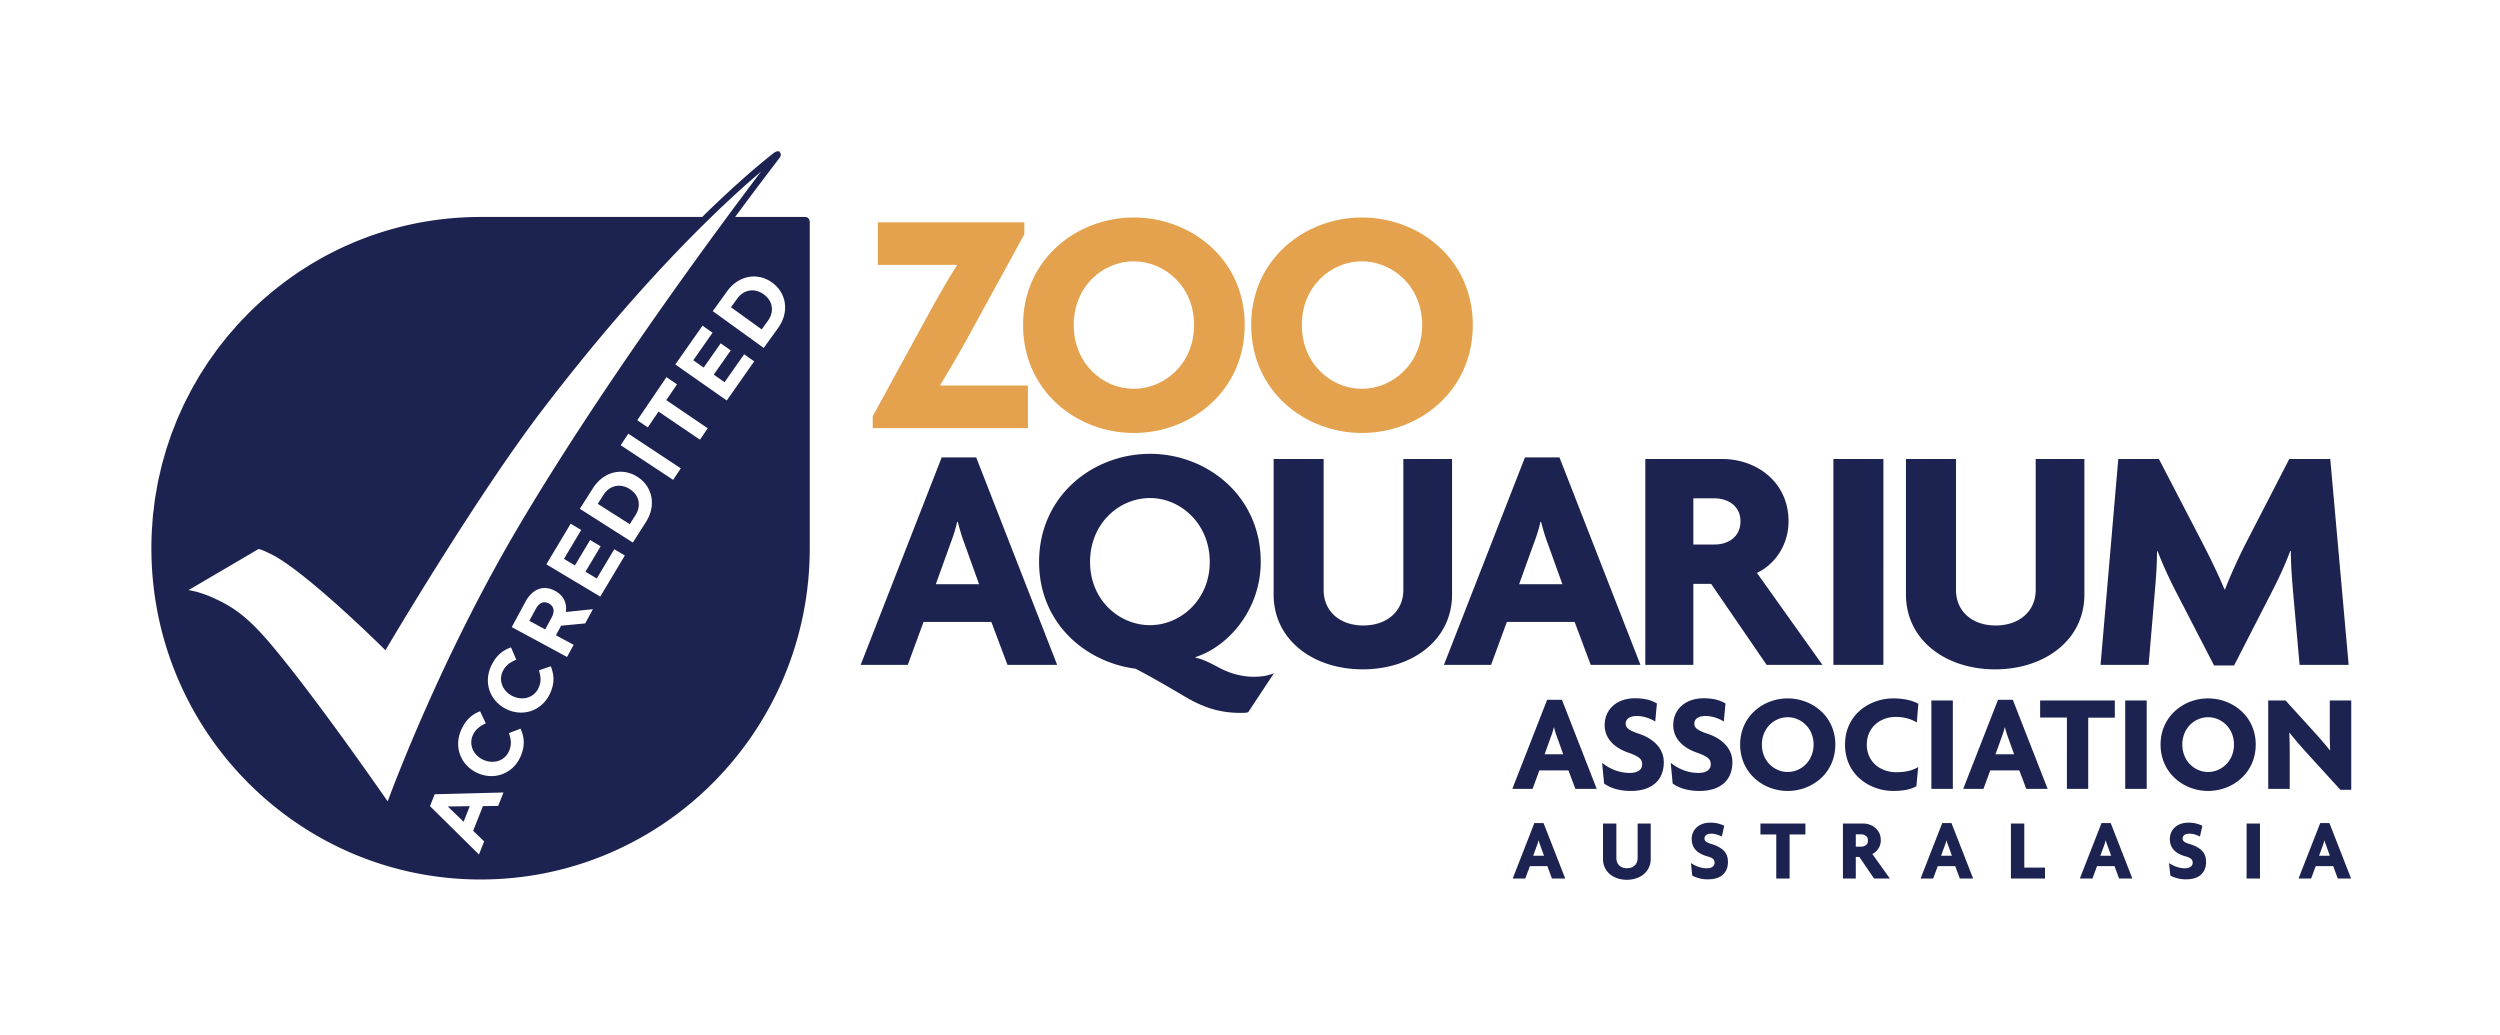
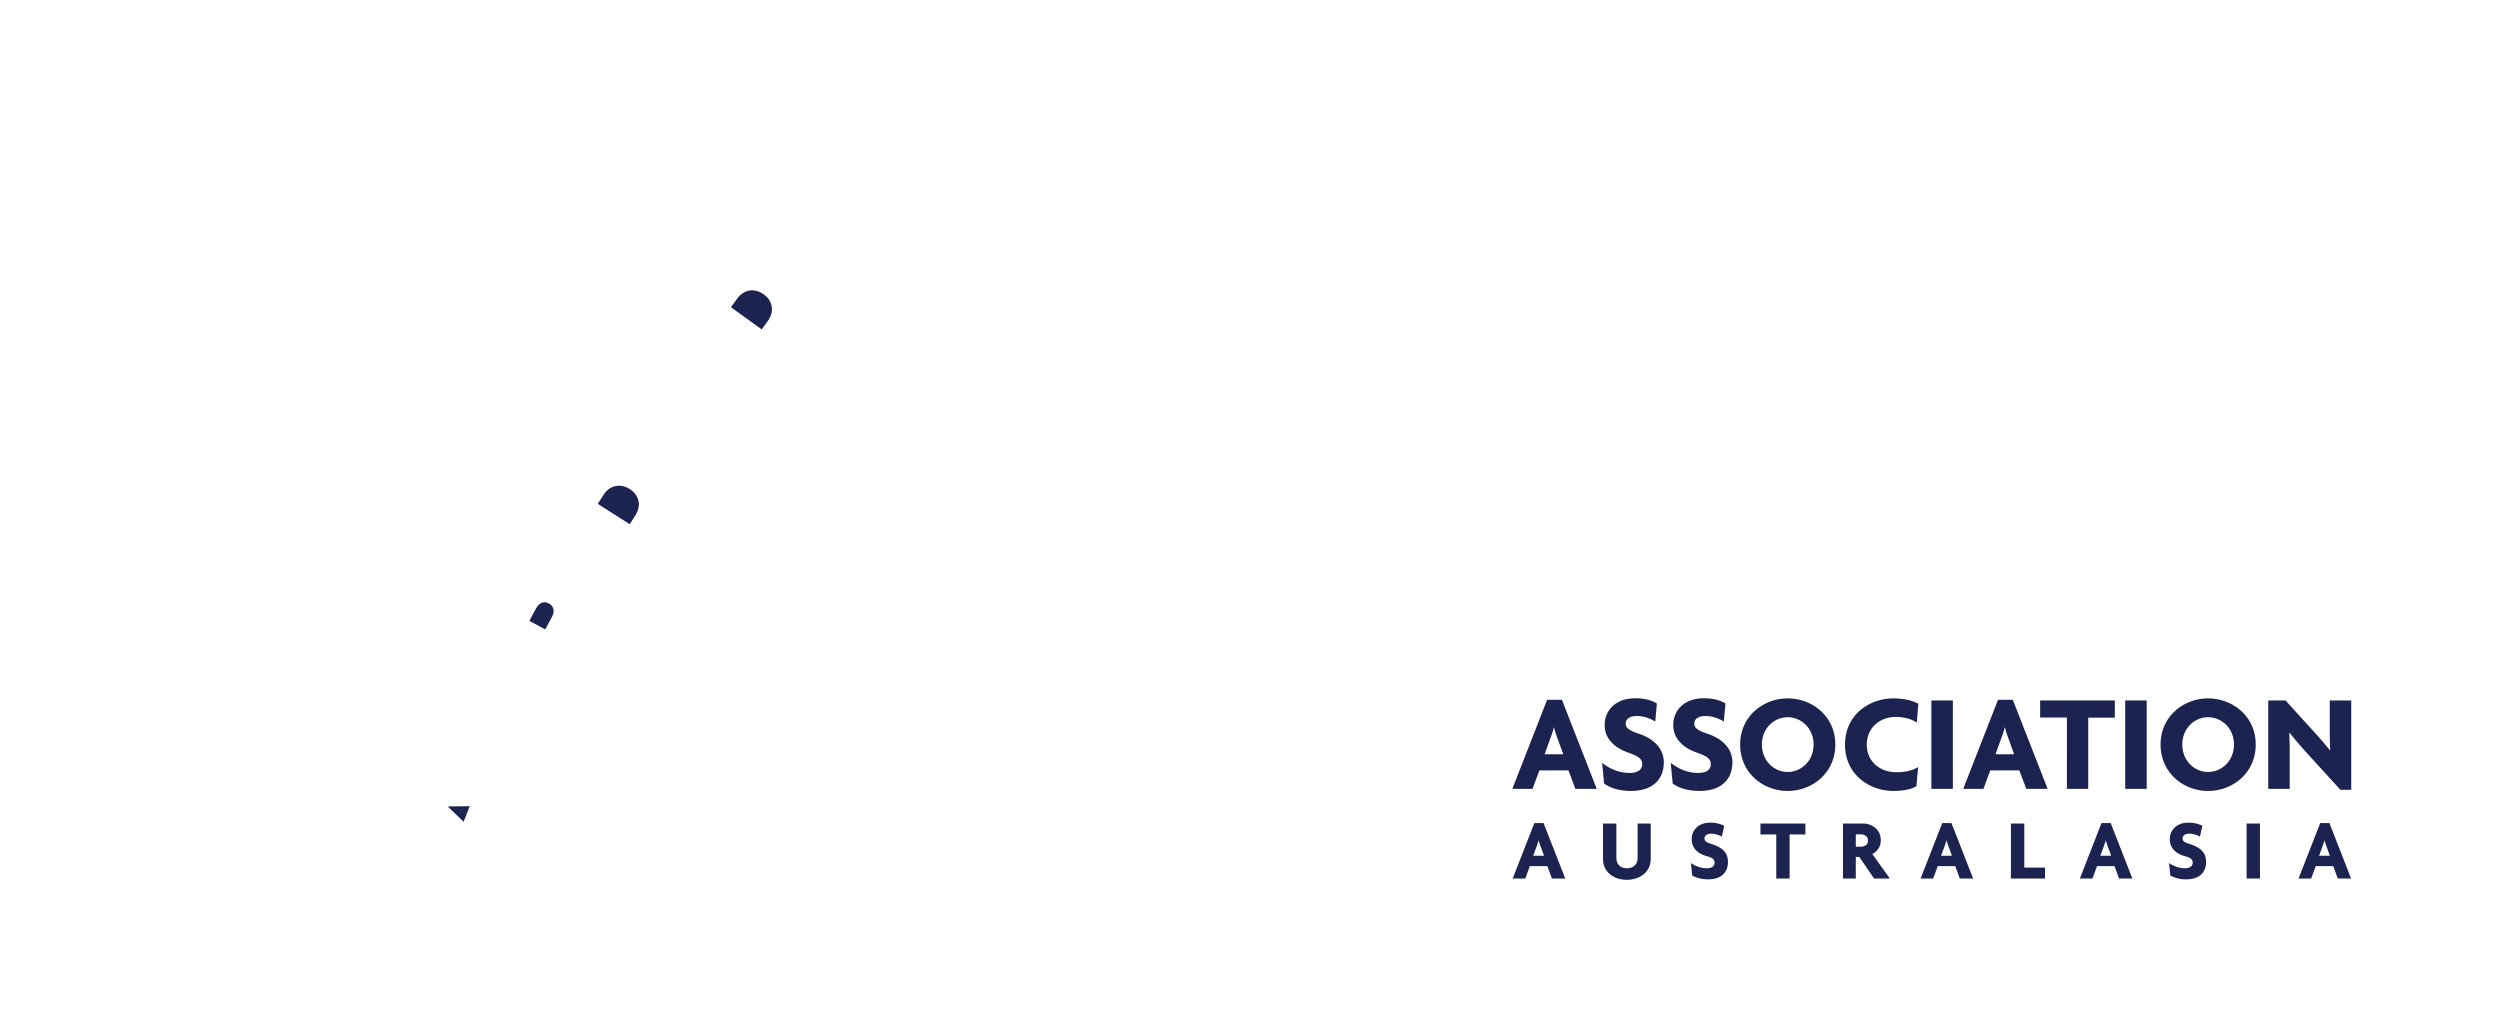
<svg xmlns="http://www.w3.org/2000/svg" width="289.923" height="120.022" xml:space="preserve">
  <path fill="none" d="M72.033 43.8zm-9.832 15.265zM73.5 41.648zm-4.808 7.16zm1.502-2.271zm-3.269 4.986zM75.2 39.181zm-11.589 6.218c.161-.208.32-.409.48-.612-.16.203-.319.404-.48.612zm.151 11.12zm12.971-19.535c-.449.64-.9 1.285-1.357 1.943.457-.658.909-1.303 1.357-1.943zm-11.34 16.935zm-.446-10.225.548-.686-.548.686zm2.612-3.241.551-.667c-.184.22-.367.442-.551.667zm-1.295 1.593zm2.569-3.132c.179-.215.357-.43.536-.641-.179.212-.357.426-.536.641z" />
  <path fill="#1D2350" d="m63.676 69.997-.018-.012c-.605-.326-1.144-.072-1.515.615l-.758 1.4 1.841.994.772-1.428c.372-.686.219-1.278-.322-1.569zm9.364-13.273-.018-.012c-1.089-.693-2.329-.432-3.033.674l-.666 1.045 3.707 2.359.666-1.045c.704-1.105.433-2.328-.656-3.021zM54.477 93.495l-2.555.029 1.843 1.772zM88.58 34.144l-.016-.014c-1.046-.756-2.3-.568-3.068.496l-.725 1.004 3.562 2.572.725-1.003c.768-1.063.568-2.299-.478-3.055z" />
-   <path fill="#1D2350" d="M93.696 25.273c-.102-.102-.369-.113-.369-.113h-8.073a485.881 485.881 0 0 1 5.024-6.682c.174-.227.353-.46.229-.712l-.118-.215h-.229c-.139 0-.264.062-.51.255-1.313 1.029-4.188 3.4-8.216 7.354H55.689c-.654.002-1.305.018-1.95.053h-.032c-.64.033-1.275.084-1.905.148-.025.002-.048.008-.073.01-.617.064-1.229.143-1.837.234l-.062.012a38.514 38.514 0 0 0-1.83.33 38.71 38.71 0 0 0-1.833.428c-.027.008-.055.017-.082.023-.582.153-1.158.316-1.728.495-.033.011-.066.023-.1.032-.562.18-1.121.367-1.673.572-.036.013-.071.029-.107.043-.547.203-1.089.416-1.624.646-.033.012-.065.029-.098.044-.538.229-1.068.47-1.592.723-.055.028-.108.058-.163.085-.5.246-.995.498-1.481.765-.058.032-.114.067-.172.099-.48.268-.958.539-1.426.826-.063.037-.122.081-.184.121-.461.284-.917.574-1.365.879-.057.038-.11.082-.167.119-.449.309-.893.625-1.328.953-.078.057-.151.12-.228.18-.411.313-.817.63-1.213.959-.073.061-.143.128-.215.188-.395.334-.789.672-1.17 1.02-.079.075-.154.152-.234.227a41.42 41.42 0 0 0-1.09 1.045c-.092.094-.179.193-.27.288-.335.343-.67.689-.994 1.046-.096.107-.186.222-.281.328-.31.352-.62.703-.916 1.066-.11.133-.211.273-.319.406-.274.346-.551.689-.815 1.043-.109.148-.209.303-.317.451-.252.35-.505.697-.746 1.056-.101.151-.194.308-.294.46-.235.363-.473.727-.698 1.098-.101.168-.194.342-.292.512-.211.363-.426.727-.625 1.098-.095.176-.18.359-.273.535-.193.371-.388.742-.57 1.12-.09.189-.171.384-.258.575-.171.375-.346.746-.506 1.127-.103.244-.193.496-.292.744-.13.331-.269.662-.391 1-.104.288-.196.582-.294.872-.102.304-.211.604-.306.912-.08.259-.146.521-.22.78-.099.346-.204.691-.294 1.041-.071.283-.13.572-.196.855-.076.334-.161.666-.229 1.004-.081.4-.146.807-.215 1.215-.04.225-.085.449-.12.674-.068.445-.118.893-.168 1.338-.023.197-.055.389-.075.586-.045.461-.075.928-.105 1.393-.012.188-.033.371-.041.559a38.083 38.083 0 0 0-.051 1.975c0 21.217 17.091 38.418 38.176 38.418 21.084 0 38.175-17.201 38.175-38.418v-37.93c-.004 0-.099-.326-.211-.373zM31.486 74.8c-2.268-2.691-3.898-4.078-6.016-5.115-1.218-.6-2.3-1.033-3.603-1.252l8.122-4.768c.387.094.789.283 1.212.486l.146.07c3.932 1.871 12.924 10.764 13.015 10.854l.339.336.243-.412c.102-.174 10.313-17.451 17.9-27.389 11.719-15.355 21.065-24.03 25.41-27.706-4.917 6.496-18.184 24.378-28.053 41.05-8.489 14.334-14.033 28.732-15.241 31.98-1.759-2.533-8.804-12.599-13.474-18.134zm26.285 18.662-1.766.02-1.134 2.867 1.275 1.223-.601 1.521-5.68-5.607.544-1.377 7.979-.205-.617 1.558zm2.584-5.701c-.867 1.963-3.026 2.752-4.94 1.904l-.019-.008c-1.896-.838-2.818-2.951-1.913-5 .556-1.258 1.307-1.826 2.191-2.174l.664 1.408c-.694.307-1.211.705-1.505 1.371-.497 1.125.079 2.348 1.222 2.854l.02.008c1.143.506 2.445.135 2.951-1.008.336-.762.238-1.363-.007-2.1l1.355-.516c.429 1.011.55 1.974-.019 3.261zm3.382-7.237c-.939 1.928-3.125 2.635-5.005 1.717l-.019-.01c-1.861-.906-2.703-3.055-1.721-5.066.602-1.236 1.375-1.771 2.27-2.088l.609 1.432c-.705.281-1.236.658-1.556 1.314-.539 1.104-.009 2.346 1.113 2.893l.019.01c1.122.547 2.437.227 2.984-.895.365-.75.289-1.354.073-2.096l1.374-.467c.392 1.028.476 1.995-.141 3.256zm4.129-8.228-2.795.266-.599 1.109 2.051 1.107-.763 1.412-6.412-3.465 1.584-2.934c.441-.814 1.012-1.324 1.661-1.518.551-.162 1.159-.084 1.763.242l.019.01c1.035.561 1.383 1.471 1.245 2.449l3.137-.326-.891 1.648zm1.746-3.111-6.252-3.74 2.82-4.713 1.223.73-2.002 3.35 1.269.758 1.762-2.947 1.224.73-1.762 2.949 1.313.785 2.029-3.395 1.224.73-2.848 4.763zm5.305-8.663-1.526 2.398-6.149-3.916 1.527-2.396c1.23-1.932 3.407-2.424 5.137-1.322l.018.012c1.729 1.103 2.223 3.291.993 5.224zm3.148-4.873-6.085-4.018.885-1.338 6.084 4.018-.884 1.338zm3.109-4.66-4.806-3.261-1.245 1.835-1.223-.83 3.389-4.995 1.223.83-1.244 1.834 4.805 3.262-.899 1.325zm3.107-4.545-5.964-4.178 3.152-4.499 1.167.816-2.239 3.195 1.21.848 1.97-2.812 1.167.819-1.97 2.812 1.252.877 2.27-3.238 1.167.819-3.182 4.541zm5.95-8.4-1.663 2.305-5.909-4.266 1.664-2.305c1.341-1.856 3.542-2.219 5.205-1.018l.017.012c1.663 1.201 2.027 3.417.686 5.272zm182.14 39.057-2.133-23.872h-4.752l-5.168 10.024c-.82 1.65-1.682 3.521-2.279 5.09h-.074c-.639-1.568-1.684-3.703-2.396-5.09l-5.203-10.024h-4.711l-2.057 23.872h5.574l.748-8.793c.109-1.348.225-2.807.225-4.377h.074a48.644 48.644 0 0 0 2.021 4.486l4.525 8.758h2.32l4.492-8.758c.707-1.383 1.459-2.992 2.02-4.525h.07c0 1.533.117 3.031.23 4.416l.783 8.793h5.691zm-30.646-8.157V53.229h-5.645v15.188c0 2.436-1.875 4.119-4.646 4.119-2.768 0-4.6-1.684-4.6-4.119V53.229h-5.801v15.715c0 5.311 4.641 8.68 10.33 8.68 5.723 0 10.362-3.369 10.362-8.68m-23.309-15.715h-5.799v23.872h5.799V53.229zm-16.576 7.219c0 1.873-1.494 2.697-2.992 2.697h-2.471v-5.352h2.471c1.498.001 2.992.86 2.992 2.655m9.504 16.653-7.596-10.664c2.021-.936 3.668-3.184 3.668-5.988 0-4.486-3.629-7.219-7.707-7.219h-8.904v23.872h5.572V67.71h2.061l6.434 9.391h6.472zm-30.155-9.356h-5.016l1.723-4.787c.26-.676.561-1.572.746-2.436h.078c.223.863.484 1.76.746 2.436l1.723 4.787zm9.053 9.356-9.391-24.056h-4.004l-9.393 24.056h5.467l1.83-4.98h7.857l1.867 4.98h5.767zm-21.849-8.157V53.229h-5.648v15.188c0 2.436-1.871 4.119-4.641 4.119s-4.602-1.684-4.602-4.119V53.229h-5.801v15.715c0 5.311 4.641 8.68 10.326 8.68 5.725 0 10.366-3.369 10.366-8.68m-28.099-3.779c0 4.414-3.405 7.334-6.922 7.334-3.591 0-6.959-2.92-6.959-7.334 0-4.453 3.368-7.408 6.959-7.408 3.517 0 6.922 2.955 6.922 7.408m7.446 12.906c-.824.336-1.498.412-2.395.412-1.048 0-2.432-.262-3.816-.973-1.536-.824-2.133-1.082-2.881-1.232V76.2c3.929-1.271 7.559-5.613 7.559-11.035 0-7.668-6.248-12.535-12.835-12.535-6.621 0-12.87 4.867-12.87 12.535 0 7.111 5.388 11.639 11.186 12.385 1.387.711 3.479 1.902 5.688 3.213 2.283 1.352 4.154 1.91 6.512 1.91.298 0 .601 0 .861-.074l2.991-4.528zm-34.198-10.326h-5.014l1.721-4.787c.264-.676.563-1.572.75-2.436h.076c.223.863.486 1.76.747 2.436l1.72 4.787zm9.055 9.356-9.388-24.056h-4.003l-9.393 24.056h5.462l1.83-4.98h7.861l1.87 4.98h5.761z" />
-   <path fill="#E4A24E" d="M164.928 37.681c0 4.488-3.406 7.408-6.996 7.408-3.594 0-6.959-2.92-6.959-7.408 0-4.454 3.365-7.373 6.959-7.373 3.589 0 6.996 2.919 6.996 7.373m5.873 0c0-7.635-6.246-12.461-12.869-12.461-6.586 0-12.834 4.826-12.834 12.461 0 7.707 6.248 12.531 12.834 12.531 6.623 0 12.869-4.824 12.869-12.531m-32.324 0c0 4.488-3.406 7.408-6.998 7.408s-6.96-2.92-6.96-7.408c0-4.454 3.368-7.373 6.96-7.373s6.998 2.919 6.998 7.373m5.872 0c0-7.635-6.248-12.461-12.87-12.461-6.585 0-12.835 4.826-12.835 12.461 0 7.707 6.25 12.531 12.835 12.531 6.623 0 12.87-4.824 12.87-12.531m-25.143 11.972v-4.94h-10.14l-.035-.037c.972-1.609 2.317-3.889 3.328-5.761l6.435-11.749v-1.384h-16.987v4.937h9.128l.04.041c-1.047 1.647-2.395 4.003-3.368 5.797l-6.396 11.713v1.384h17.995z" />
  <path d="m182.697 91.483-.805-2.139h-3.373l-.787 2.139h-2.348l4.035-10.326h1.719l4.033 10.326h-2.474zm-2.152-6.072a9.385 9.385 0 0 1-.32-1.047h-.035a7.26 7.26 0 0 1-.322 1.047l-.738 2.057h2.156l-.741-2.057zm8.58 6.315c-1.27 0-2.361-.318-3.1-.865l-.227-2.396c.996.787 2.074 1.17 3.215 1.17.916 0 1.43-.383 1.43-.994 0-.609-.354-.914-1.623-1.365-1.783-.627-2.73-1.768-2.73-3.182 0-1.736 1.301-3.117 3.549-3.117 1.271 0 2.059.322 2.51.609l-.193 2.094c-.484-.324-1.318-.646-2.125-.646-.881 0-1.301.383-1.301.885 0 .48.355.787 1.576 1.188 1.639.549 2.844 1.688 2.844 3.291-.001 2.007-1.302 3.328-3.825 3.328zm7.957 0c-1.271 0-2.367-.318-3.105-.865l-.223-2.396c.996.787 2.074 1.17 3.213 1.17.918 0 1.43-.383 1.43-.994 0-.609-.354-.914-1.623-1.365-1.783-.627-2.73-1.768-2.73-3.182 0-1.736 1.301-3.117 3.551-3.117 1.27 0 2.057.322 2.508.609l-.195 2.094c-.48-.324-1.316-.646-2.119-.646-.885 0-1.303.383-1.303.885 0 .48.354.787 1.576 1.188 1.637.549 2.842 1.688 2.842 3.291-.002 2.007-1.302 3.328-3.822 3.328zm10.232 0c-2.826 0-5.51-2.072-5.51-5.385 0-3.277 2.684-5.348 5.51-5.348 2.846 0 5.527 2.07 5.527 5.348.001 3.312-2.681 5.385-5.527 5.385zm0-8.551c-1.541 0-2.988 1.258-2.988 3.166 0 1.932 1.447 3.184 2.988 3.184 1.543 0 3.006-1.252 3.006-3.184 0-1.908-1.463-3.166-3.006-3.166zm14.979.613c-.533-.336-1.336-.645-2.443-.645-1.863 0-3.359 1.271-3.359 3.213 0 1.93 1.496 3.199 3.439 3.199 1.107 0 1.961-.242 2.521-.607l-.209 2.23c-.576.338-1.443.547-2.684.547-2.697 0-5.592-1.85-5.592-5.369 0-3.535 2.91-5.363 5.592-5.363 1.283 0 2.299.271 2.908.625l-.173 2.17zm1.687 7.695v-10.25h2.49v10.25h-2.49zm11.006 0-.805-2.139h-3.373l-.787 2.139h-2.348l4.035-10.326h1.717l4.037 10.326h-2.476zm-2.152-6.072a9.826 9.826 0 0 1-.32-1.047h-.033a7.252 7.252 0 0 1-.324 1.047l-.738 2.057h2.154l-.739-2.057zm9.336-2.185v8.258h-2.473V83.21h-3.105v-1.977h8.662v1.992h-3.084zm4.289 8.257v-10.25h2.492v10.25h-2.492zm9.611.243c-2.826 0-5.51-2.072-5.51-5.385 0-3.277 2.684-5.348 5.51-5.348 2.842 0 5.525 2.07 5.525 5.348.001 3.312-2.683 5.385-5.525 5.385zm0-8.551c-1.543 0-2.988 1.258-2.988 3.166 0 1.932 1.445 3.184 2.988 3.184 1.541 0 3.004-1.252 3.004-3.184 0-1.908-1.463-3.166-3.004-3.166zm15.348 8.42-3.984-4.369a53.591 53.591 0 0 1-1.916-2.248l-.031.016c.031.723.049 1.51.049 2.152v4.338h-2.492v-10.25h2.01l3.471 3.822a43.443 43.443 0 0 1 1.674 1.961l.029-.016a40.931 40.931 0 0 1-.047-1.914v-3.854h2.49v10.361h-1.253zm-91.439 10.289-.531-1.436h-2.031l-.531 1.436h-1.459l2.51-6.43h1.07l2.514 6.43h-1.542zm-1.35-3.828a3.32 3.32 0 0 1-.1-.283 2.385 2.385 0 0 1-.092-.309h-.02a8.141 8.141 0 0 1-.086.313 2.58 2.58 0 0 1-.094.279l-.434 1.182h1.254l-.428-1.182zm12.584 2.564a2.24 2.24 0 0 1-.594.766 2.659 2.659 0 0 1-.883.475 3.355 3.355 0 0 1-1.076.168c-.379 0-.736-.055-1.076-.168a2.621 2.621 0 0 1-.875-.475 2.215 2.215 0 0 1-.594-.762 2.373 2.373 0 0 1-.215-1.029v-4.09h1.549v3.98c0 .379.115.676.336.885.227.213.521.316.896.316.365 0 .664-.104.893-.316.225-.209.34-.506.34-.885v-3.98h1.52v4.09c0 .383-.075.72-.221 1.025zm8.584.815c-.393.363-.979.543-1.76.543-.359 0-.701-.047-1.02-.137a3.36 3.36 0 0 1-.771-.303l-.15-1.453c.262.18.553.328.873.439.326.115.646.17.969.17.279 0 .5-.059.658-.174a.552.552 0 0 0 .24-.465.592.592 0 0 0-.184-.453c-.127-.109-.334-.207-.633-.287-.631-.174-1.094-.426-1.389-.768-.297-.336-.443-.748-.443-1.234a1.788 1.788 0 0 1 .563-1.35c.184-.176.408-.311.68-.412.27-.098.58-.15.928-.15.367 0 .691.043.975.127.285.084.492.162.625.238l-.279 1.248a3.268 3.268 0 0 0-.543-.223 2.303 2.303 0 0 0-.674-.109c-.275 0-.475.055-.604.162s-.191.238-.191.389c0 .162.066.289.197.383.131.09.32.174.564.25.617.174 1.098.424 1.443.754.344.328.518.779.518 1.344 0 .621-.196 1.111-.592 1.471zm7.744-4.661v5.109h-1.549v-5.109h-1.834v-1.27h5.213v1.27h-1.83zm9.795 5.11-1.711-2.508h-.41v2.508h-1.49v-6.379h2.33c.273 0 .535.043.781.133.248.094.465.219.656.381.188.162.338.363.455.604.113.24.168.51.168.813 0 .373-.094.705-.285.984-.189.283-.42.488-.695.617l2.033 2.848h-1.832zm-.961-4.947a.907.907 0 0 0-.551-.182h-.609v1.43h.609a.949.949 0 0 0 .551-.17c.168-.115.25-.291.25-.541 0-.241-.082-.418-.25-.537zm10.904 4.947-.529-1.436h-2.031l-.531 1.436h-1.459l2.512-6.43h1.072l2.512 6.43h-1.546zm-1.347-3.828c-.037-.086-.068-.184-.102-.283a3.246 3.246 0 0 1-.09-.309h-.02a5.627 5.627 0 0 1-.182.592l-.432 1.182h1.254l-.428-1.182zm7.273 3.828v-6.379h1.551v5.113h2.402v1.266h-3.953zm12.543 0-.525-1.436h-2.033l-.529 1.436h-1.463l2.512-6.43h1.07l2.512 6.43h-1.544zm-1.348-3.828a4.216 4.216 0 0 1-.098-.283 2.746 2.746 0 0 1-.092-.309h-.02c-.029.109-.055.213-.088.313-.027.109-.063.199-.094.279l-.432 1.182h1.252l-.428-1.182zm10.844 3.379c-.393.363-.98.543-1.76.543-.359 0-.699-.047-1.02-.137s-.578-.191-.771-.303l-.148-1.453c.26.18.547.328.873.439.322.115.648.17.969.17.275 0 .498-.059.66-.174a.559.559 0 0 0 .236-.465.575.575 0 0 0-.188-.453c-.121-.109-.33-.207-.631-.287-.629-.174-1.088-.426-1.387-.768-.297-.336-.443-.748-.443-1.234 0-.27.047-.516.143-.746.098-.229.236-.43.424-.604.18-.176.41-.311.678-.412.27-.098.578-.15.924-.15.369 0 .695.043.979.127.281.084.49.162.625.238l-.281 1.248a3.434 3.434 0 0 0-.539-.223 2.334 2.334 0 0 0-.678-.109c-.273 0-.475.055-.605.162a.492.492 0 0 0-.189.389c0 .162.066.289.197.383.131.09.32.174.566.25.615.174 1.098.424 1.441.754.344.328.518.779.518 1.344-.001.621-.198 1.111-.593 1.471zm5.293.449v-6.379h1.551v6.379h-1.551zm10.576 0-.529-1.436h-2.029l-.535 1.436h-1.461l2.516-6.43h1.07l2.51 6.43h-1.542zm-1.347-3.828c-.035-.086-.068-.184-.104-.283a3.581 3.581 0 0 1-.088-.309h-.023c-.023.109-.055.213-.084.313a1.928 1.928 0 0 1-.094.279l-.432 1.182h1.25l-.425-1.182z" fill="#1D2350" />
  <path fill="none" d="M0 0h289.923v120.022H0z" />
</svg>